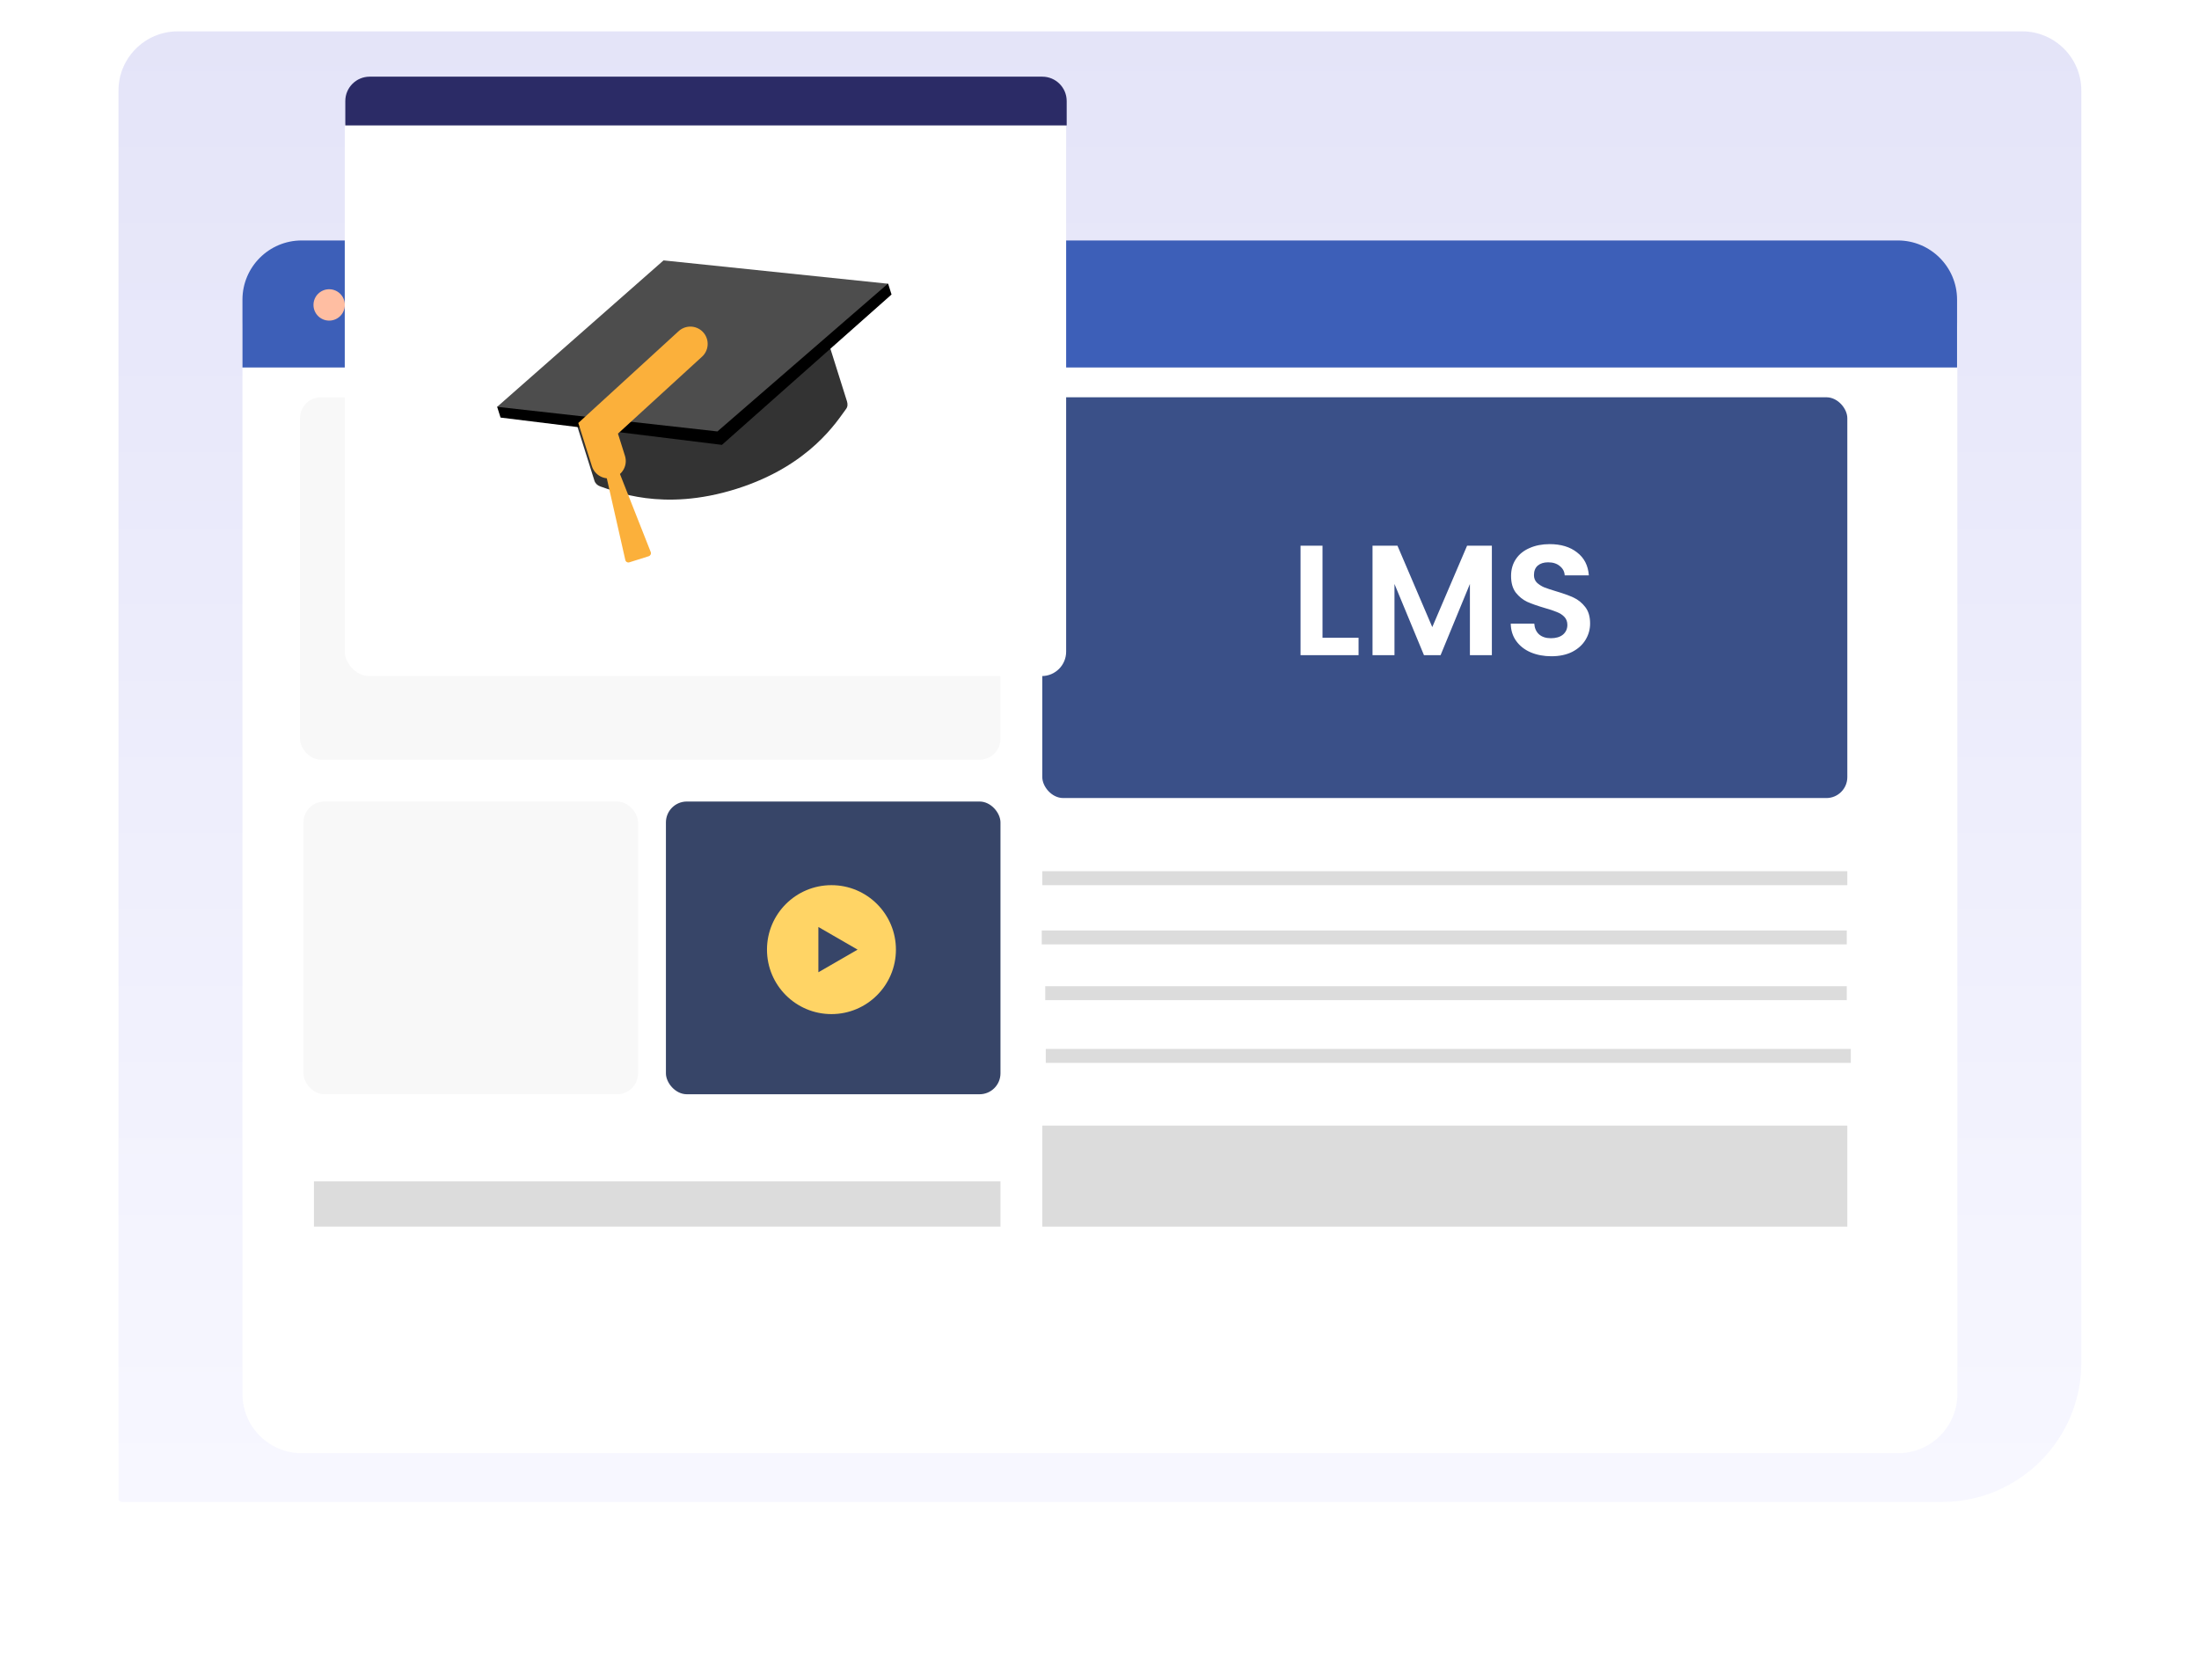
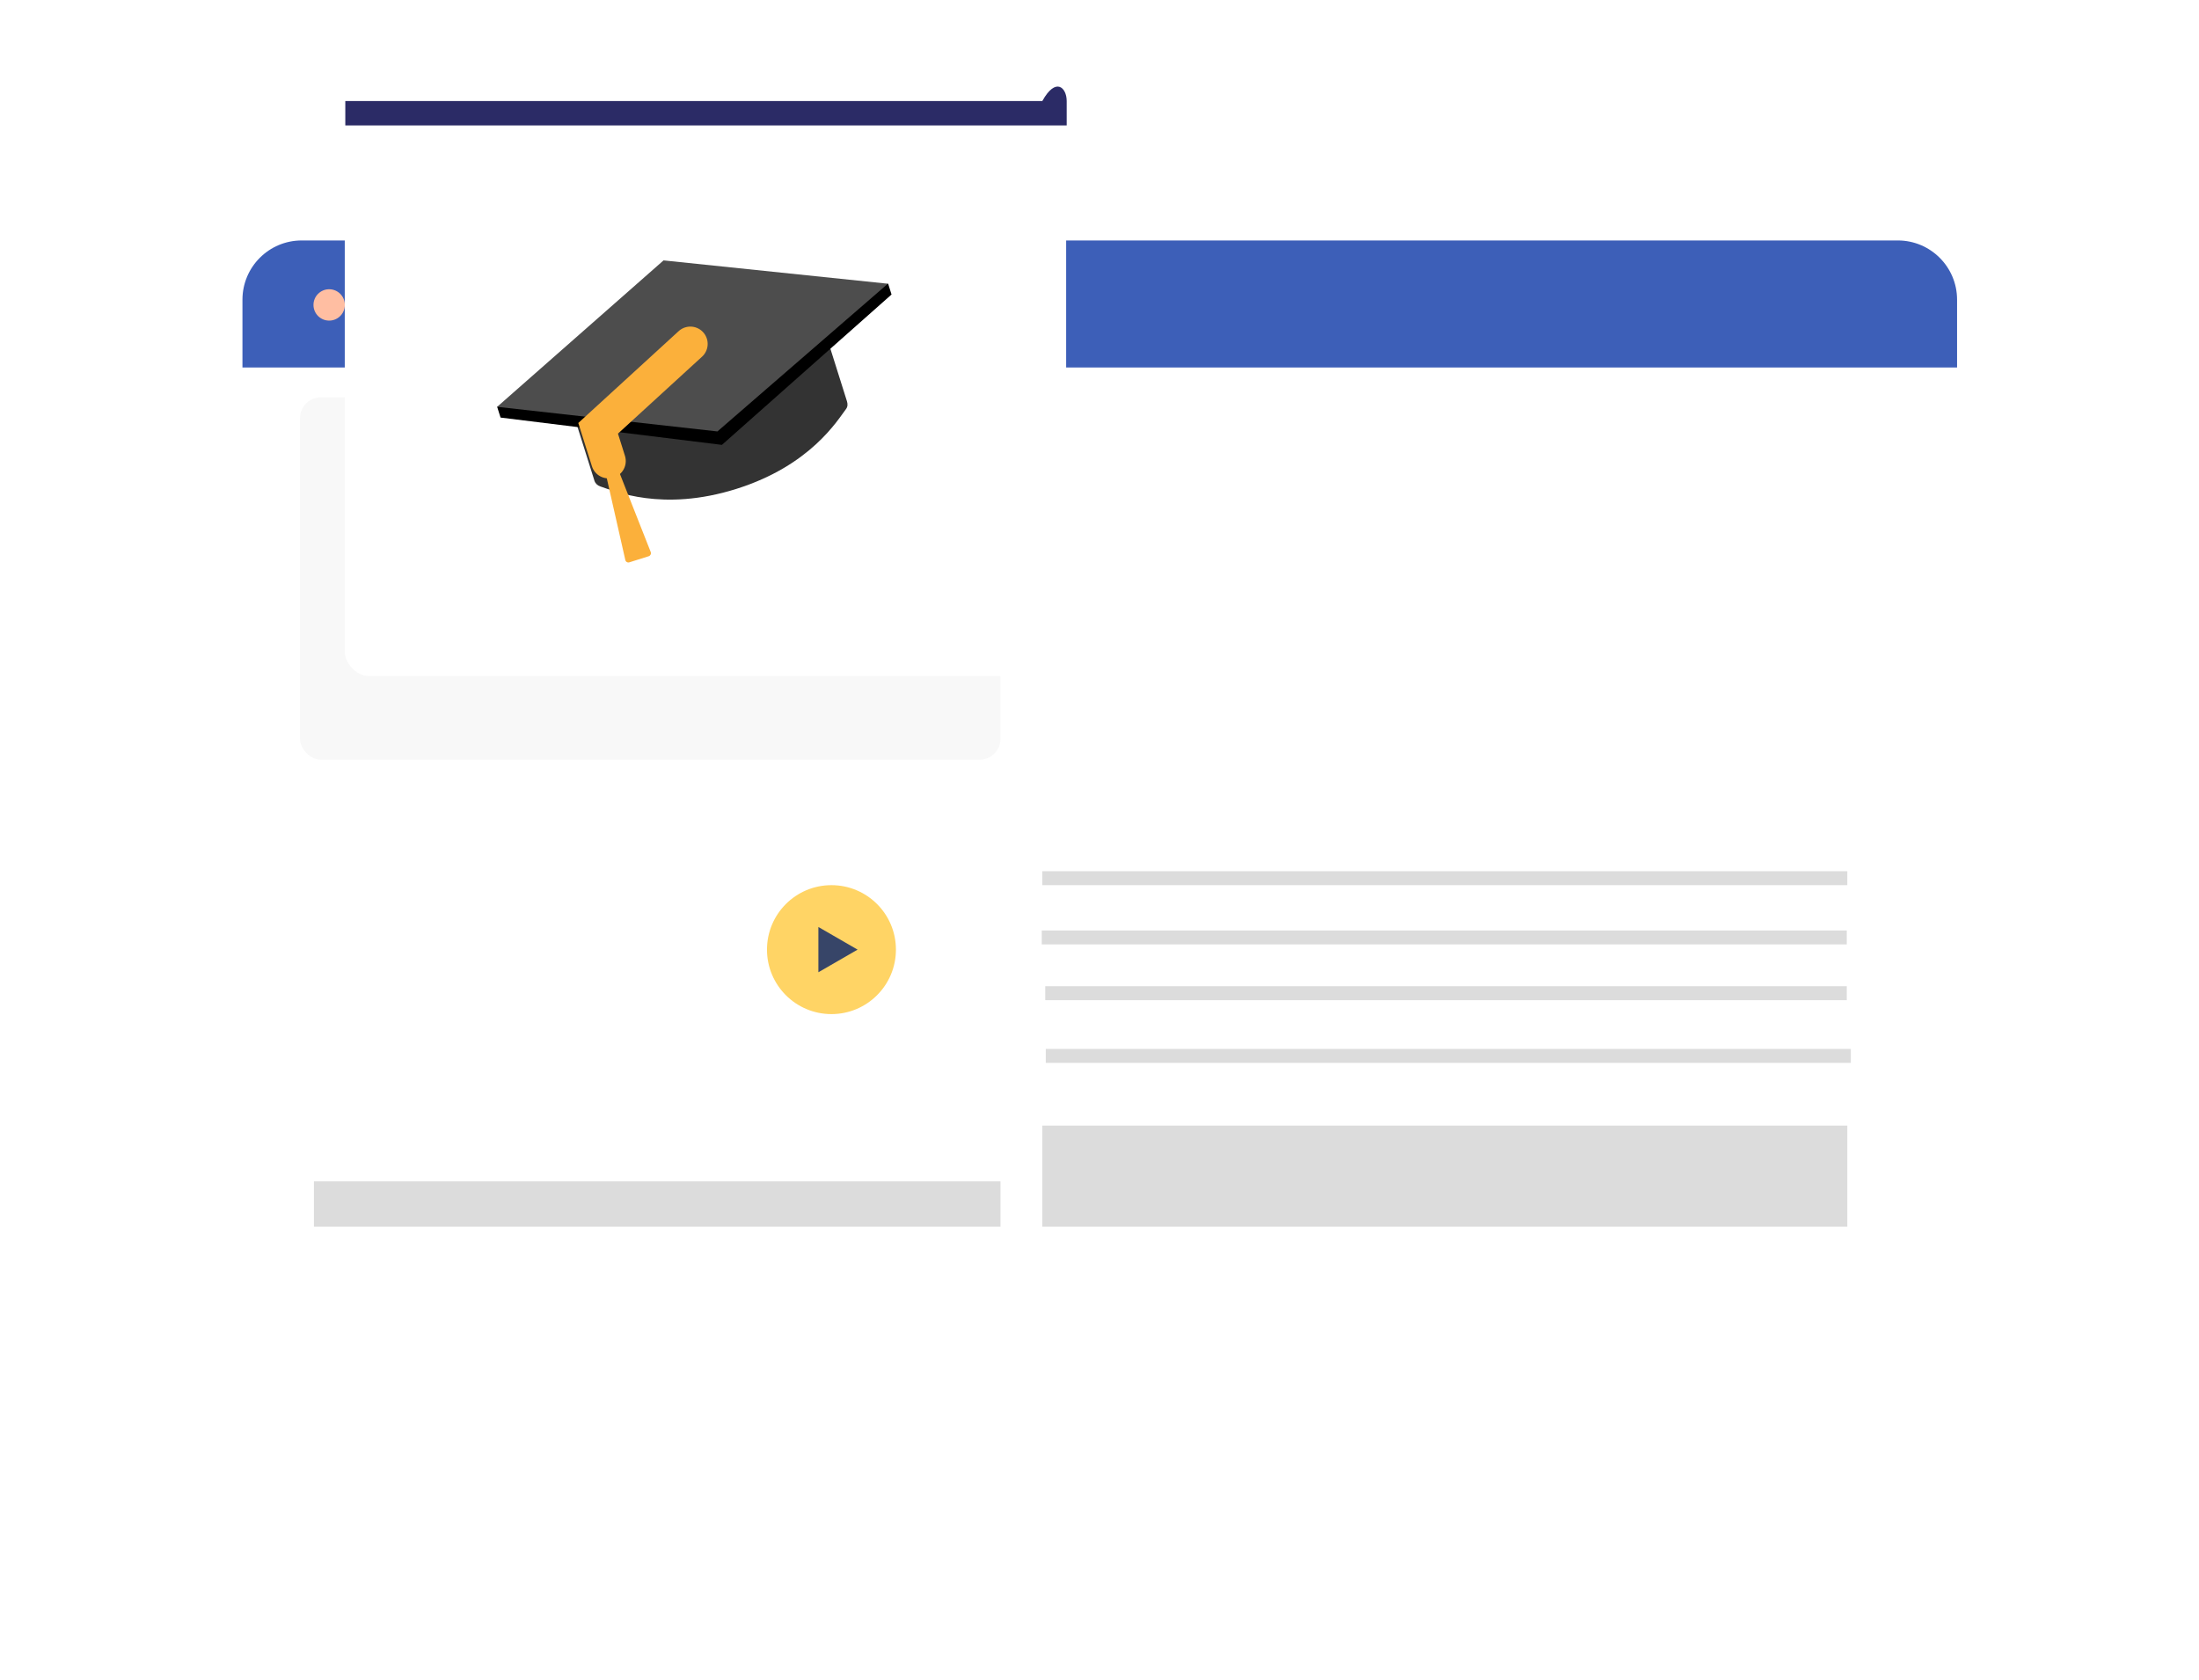
<svg xmlns="http://www.w3.org/2000/svg" width="631" height="482" viewBox="0 0 631 482" fill="none">
-   <path d="M34 26C34 16.611 41.611 9 51 9H580.235C589.624 9 597.235 16.611 597.235 26V391C597.235 413.091 579.327 431 557.235 431H35C34.448 431 34 430.552 34 430V26Z" fill="url(#paint0_linear_1145_776)" />
  <g filter="url(#filter0_d_1145_776)">
    <g filter="url(#filter1_d_1145_776)">
      <path d="M561.663 69C561.663 57.954 552.708 49 541.663 49L89.573 49C78.527 49 69.573 57.954 69.573 69L69.573 375C69.573 384.389 77.184 392 86.573 392L544.663 392C554.051 392 561.663 384.389 561.663 375L561.663 69Z" fill="white" />
    </g>
    <path d="M69.573 65C69.573 55.611 77.184 48 86.573 48H544.579C553.968 48 561.579 55.611 561.579 65V84.45H69.573V65Z" fill="#3D5FB8" />
    <circle cx="94.452" cy="66.5" r="4.5" fill="#FFBEA2" />
-     <circle cx="111.452" cy="66.5" r="4.5" fill="#FFF4E2" />
    <circle cx="128.452" cy="66.5" r="4.5" fill="#A4DEFF" />
  </g>
  <rect x="86.085" y="114" width="201" height="104" rx="6" fill="#F8F8F8" />
-   <rect x="87.085" y="230" width="96" height="84" rx="6" fill="#F8F8F8" />
-   <rect x="191.085" y="230" width="96" height="84" rx="6" fill="#374568" />
  <rect x="299.085" y="250" width="231" height="4" fill="#DCDCDC" />
  <rect x="90.085" y="339" width="197" height="13" fill="#DCDCDC" />
  <rect x="299.085" y="323" width="231" height="29" fill="#DCDCDC" />
  <rect x="299.929" y="283" width="230" height="4" fill="#DCDCDC" />
  <rect x="298.929" y="267" width="231" height="4" fill="#DCDCDC" />
  <rect x="300.085" y="301" width="231" height="4" fill="#DCDCDC" />
-   <rect x="299.085" y="114" width="231" height="115" rx="6" fill="#3A5088" />
  <path d="M379.49 183.005H389.84V188H373.19V156.59H379.49V183.005ZM428.089 156.59V188H421.789V167.57L413.374 188H408.604L400.144 167.57V188H393.844V156.59H400.999L410.989 179.945L420.979 156.59H428.089ZM445.163 188.315C442.973 188.315 440.993 187.94 439.223 187.19C437.483 186.44 436.103 185.36 435.083 183.95C434.063 182.54 433.538 180.875 433.508 178.955H440.258C440.348 180.245 440.798 181.265 441.608 182.015C442.448 182.765 443.588 183.14 445.028 183.14C446.498 183.14 447.653 182.795 448.493 182.105C449.333 181.385 449.753 180.455 449.753 179.315C449.753 178.385 449.468 177.62 448.898 177.02C448.328 176.42 447.608 175.955 446.738 175.625C445.898 175.265 444.728 174.875 443.228 174.455C441.188 173.855 439.523 173.27 438.233 172.7C436.973 172.1 435.878 171.215 434.948 170.045C434.048 168.845 433.598 167.255 433.598 165.275C433.598 163.415 434.063 161.795 434.993 160.415C435.923 159.035 437.228 157.985 438.908 157.265C440.588 156.515 442.508 156.14 444.668 156.14C447.908 156.14 450.533 156.935 452.543 158.525C454.583 160.085 455.708 162.275 455.918 165.095H448.988C448.928 164.015 448.463 163.13 447.593 162.44C446.753 161.72 445.628 161.36 444.218 161.36C442.988 161.36 441.998 161.675 441.248 162.305C440.528 162.935 440.168 163.85 440.168 165.05C440.168 165.89 440.438 166.595 440.978 167.165C441.548 167.705 442.238 168.155 443.048 168.515C443.888 168.845 445.058 169.235 446.558 169.685C448.598 170.285 450.263 170.885 451.553 171.485C452.843 172.085 453.953 172.985 454.883 174.185C455.813 175.385 456.278 176.96 456.278 178.91C456.278 180.59 455.843 182.15 454.973 183.59C454.103 185.03 452.828 186.185 451.148 187.055C449.468 187.895 447.473 188.315 445.163 188.315Z" fill="white" />
  <circle cx="238.585" cy="272.5" r="18.5" fill="#FFD465" />
  <path d="M246.085 272.5L234.835 278.995L234.835 266.005L246.085 272.5Z" fill="#374568" />
  <g filter="url(#filter2_d_1145_776)">
    <rect x="98.929" y="26" width="207" height="164" rx="7" fill="white" />
  </g>
-   <path d="M99.085 29C99.085 25.134 102.219 22 106.085 22H299.085C302.951 22 306.085 25.134 306.085 29V36H99.085V29Z" fill="#2B2B66" />
+   <path d="M99.085 29H299.085C302.951 22 306.085 25.134 306.085 29V36H99.085V29Z" fill="#2B2B66" />
  <path d="M243.027 115.127C243.273 115.906 243.276 116.708 242.77 117.367C240.299 120.625 232.572 133.586 211.294 140.29C190.016 146.994 176.163 140.85 172.249 139.585C171.473 139.33 170.821 138.733 170.576 137.954L161.964 110.622L234.416 87.795L243.027 115.127Z" fill="#333333" />
  <path d="M255.825 84.511L207.154 127.66L143.632 119.823L142.65 116.707L254.844 81.395L255.825 84.511Z" fill="black" />
  <path d="M254.779 81.415L205.867 123.801L142.661 116.739L190.404 74.721L254.779 81.415Z" fill="#4D4D4D" />
  <path d="M173.395 134.05L179.434 160.693C179.549 161.228 180.088 161.522 180.607 161.358L186.142 159.615C186.645 159.456 186.918 158.906 186.722 158.397L176.701 132.991C176.287 132.015 173.187 132.992 173.395 134.05Z" fill="#FBB03B" />
  <path d="M198.096 98.685L171.632 122.902L174.592 132.299" stroke="#FBB03B" stroke-width="9.938" stroke-miterlimit="10" stroke-linecap="round" />
  <path d="M177.47 131.594C177.073 130.008 175.465 129.044 173.878 129.442C172.292 129.839 171.329 131.447 171.726 133.034C172.124 134.62 173.732 135.583 175.318 135.186C176.904 134.788 177.868 133.18 177.47 131.594Z" fill="#FBB03B" />
  <defs>
    <filter id="filter0_d_1145_776" x="0.573" y="0" width="630.09" height="482" filterUnits="userSpaceOnUse" color-interpolation-filters="sRGB">
      <feFlood flood-opacity="0" result="BackgroundImageFix" />
      <feColorMatrix in="SourceAlpha" type="matrix" values="0 0 0 0 0 0 0 0 0 0 0 0 0 0 0 0 0 0 127 0" result="hardAlpha" />
      <feOffset dy="21" />
      <feGaussianBlur stdDeviation="34.5" />
      <feComposite in2="hardAlpha" operator="out" />
      <feColorMatrix type="matrix" values="0 0 0 0 0.815 0 0 0 0 0.802 0 0 0 0 0.992 0 0 0 0.16 0" />
      <feBlend mode="normal" in2="BackgroundImageFix" result="effect1_dropShadow_1145_776" />
      <feBlend mode="normal" in="SourceGraphic" in2="effect1_dropShadow_1145_776" result="shape" />
    </filter>
    <filter id="filter1_d_1145_776" x="38.573" y="22" width="554.09" height="405" filterUnits="userSpaceOnUse" color-interpolation-filters="sRGB">
      <feFlood flood-opacity="0" result="BackgroundImageFix" />
      <feColorMatrix in="SourceAlpha" type="matrix" values="0 0 0 0 0 0 0 0 0 0 0 0 0 0 0 0 0 0 127 0" result="hardAlpha" />
      <feOffset dy="4" />
      <feGaussianBlur stdDeviation="15.5" />
      <feComposite in2="hardAlpha" operator="out" />
      <feColorMatrix type="matrix" values="0 0 0 0 0 0 0 0 0 0 0 0 0 0 0 0 0 0 0.07 0" />
      <feBlend mode="normal" in2="BackgroundImageFix" result="effect1_dropShadow_1145_776" />
      <feBlend mode="normal" in="SourceGraphic" in2="effect1_dropShadow_1145_776" result="shape" />
    </filter>
    <filter id="filter2_d_1145_776" x="81.929" y="13" width="241" height="198" filterUnits="userSpaceOnUse" color-interpolation-filters="sRGB">
      <feFlood flood-opacity="0" result="BackgroundImageFix" />
      <feColorMatrix in="SourceAlpha" type="matrix" values="0 0 0 0 0 0 0 0 0 0 0 0 0 0 0 0 0 0 127 0" result="hardAlpha" />
      <feOffset dy="4" />
      <feGaussianBlur stdDeviation="8.5" />
      <feComposite in2="hardAlpha" operator="out" />
      <feColorMatrix type="matrix" values="0 0 0 0 0 0 0 0 0 0 0 0 0 0 0 0 0 0 0.13 0" />
      <feBlend mode="normal" in2="BackgroundImageFix" result="effect1_dropShadow_1145_776" />
      <feBlend mode="normal" in="SourceGraphic" in2="effect1_dropShadow_1145_776" result="shape" />
    </filter>
    <linearGradient id="paint0_linear_1145_776" x1="287.289" y1="-12.433" x2="287.289" y2="425" gradientUnits="userSpaceOnUse">
      <stop stop-color="#E3E3F8" />
      <stop offset="1" stop-color="#F7F7FF" />
    </linearGradient>
  </defs>
</svg>